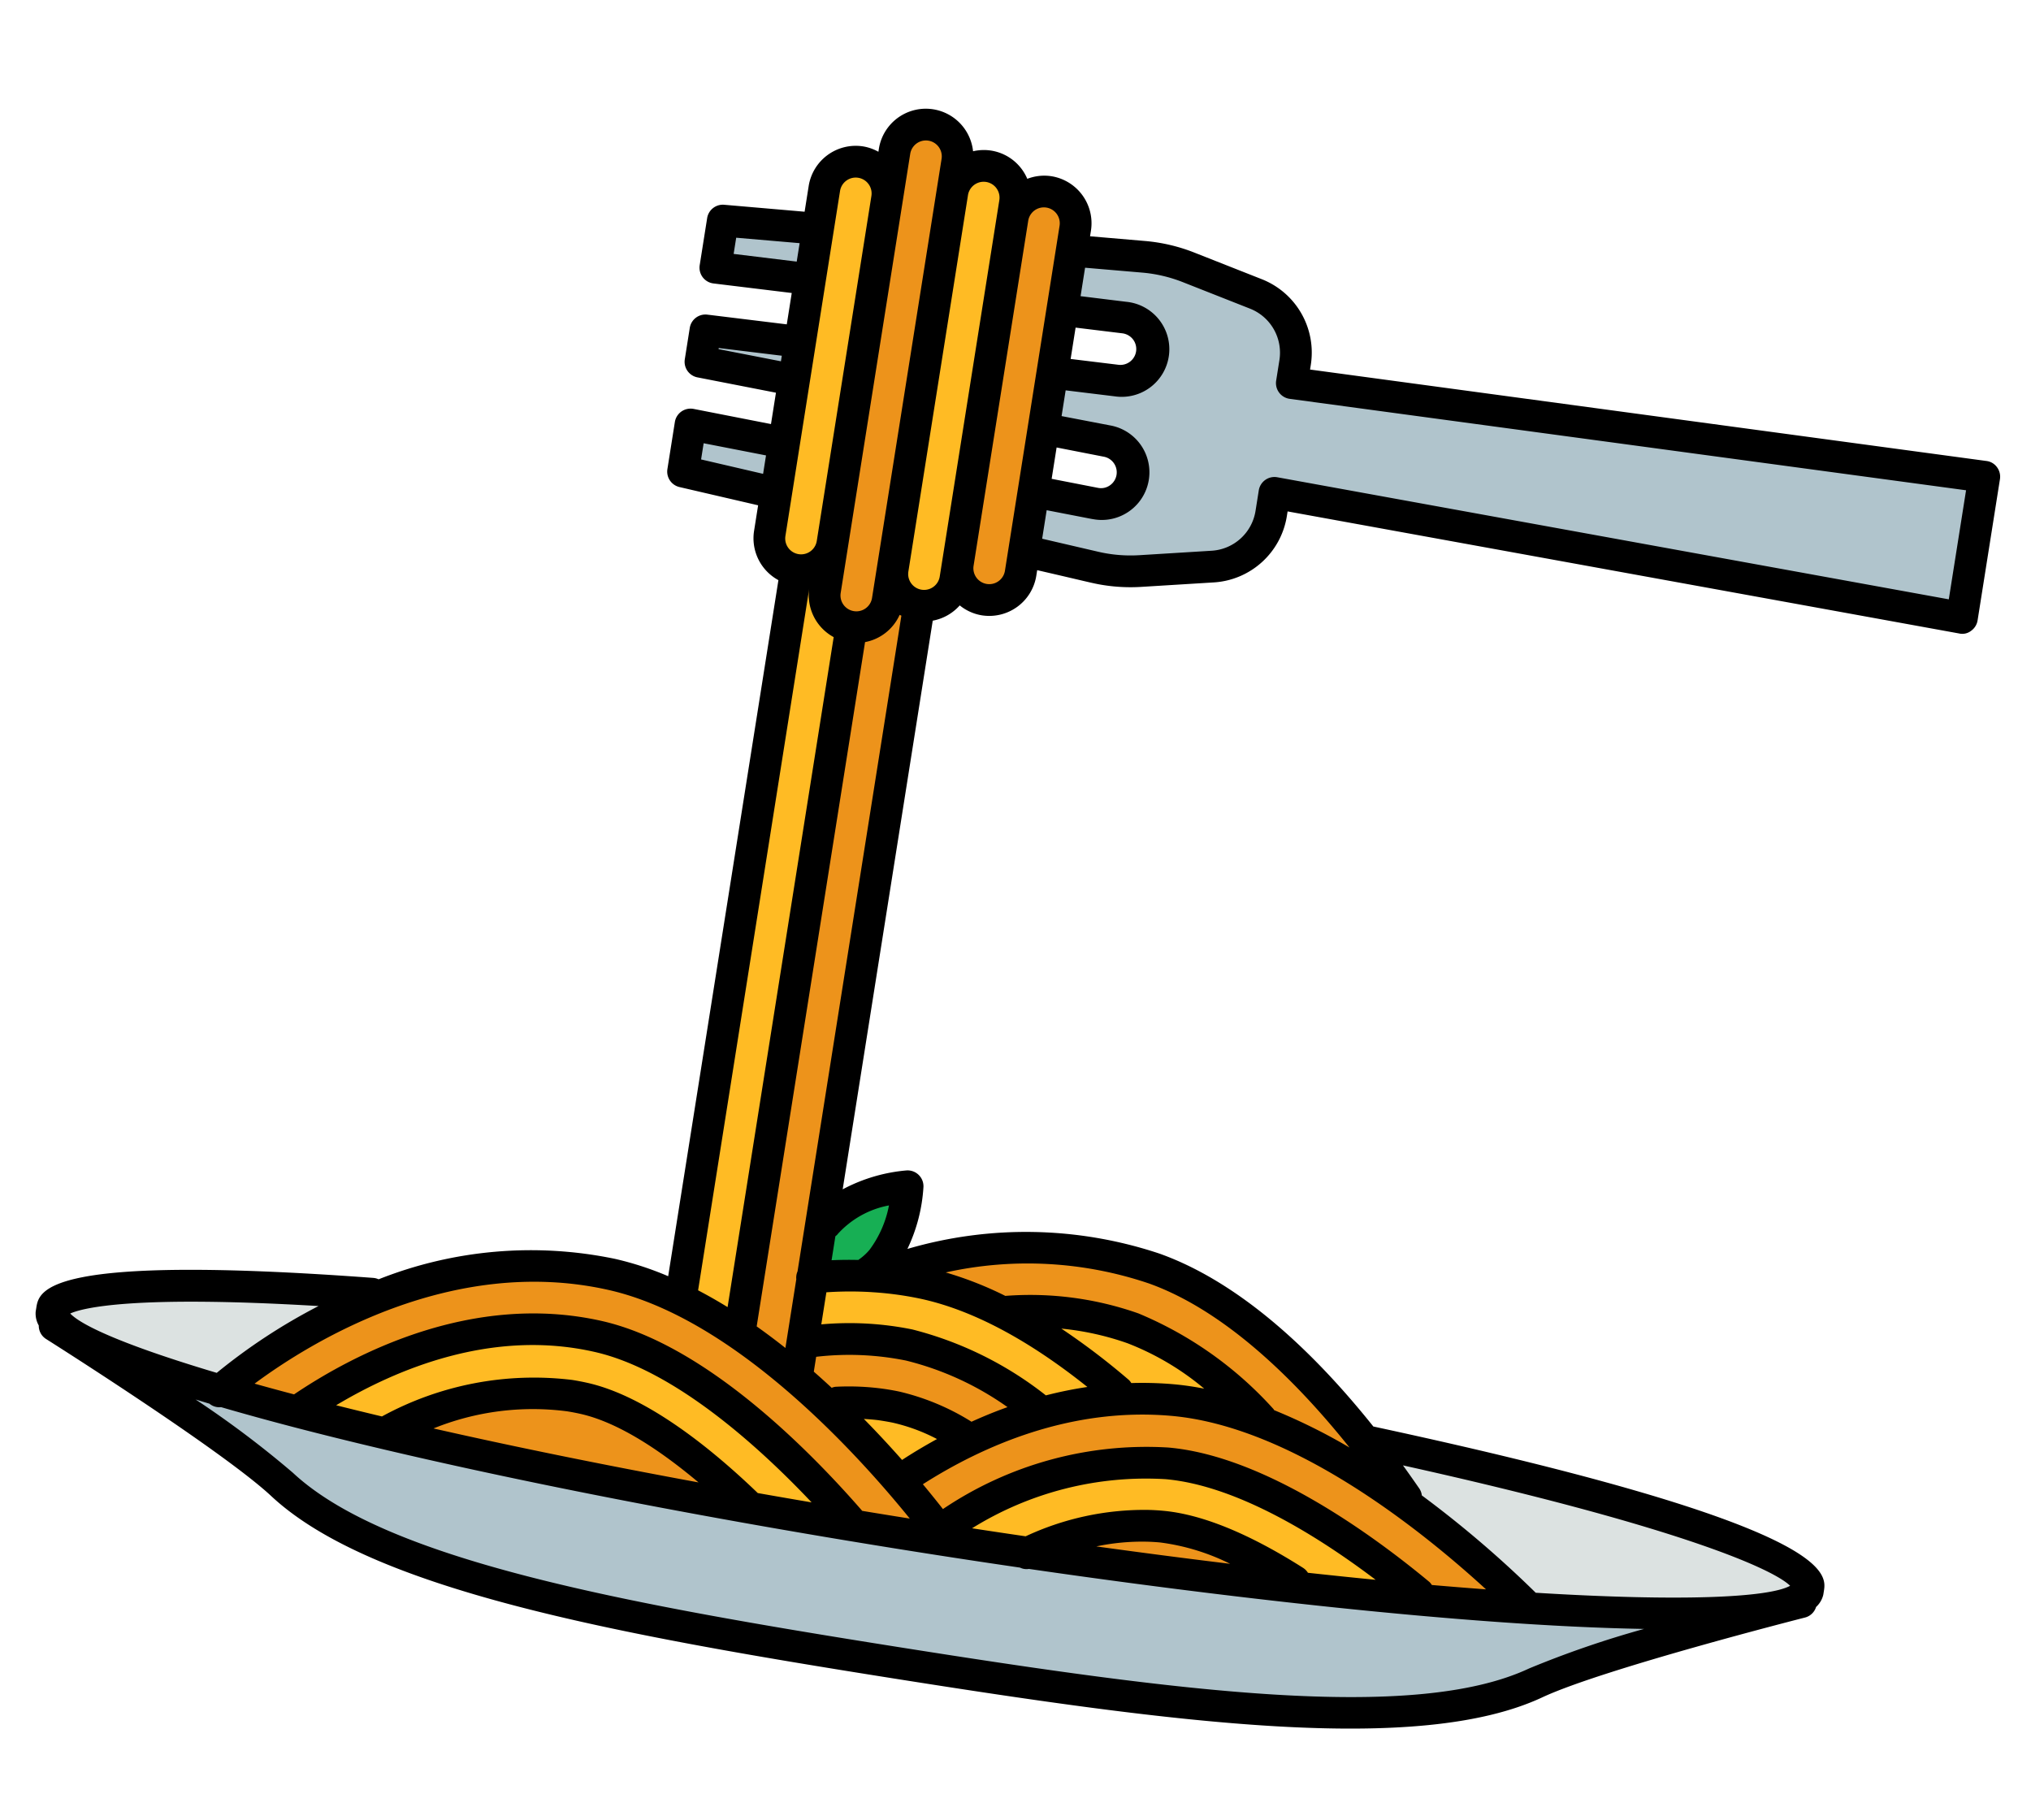
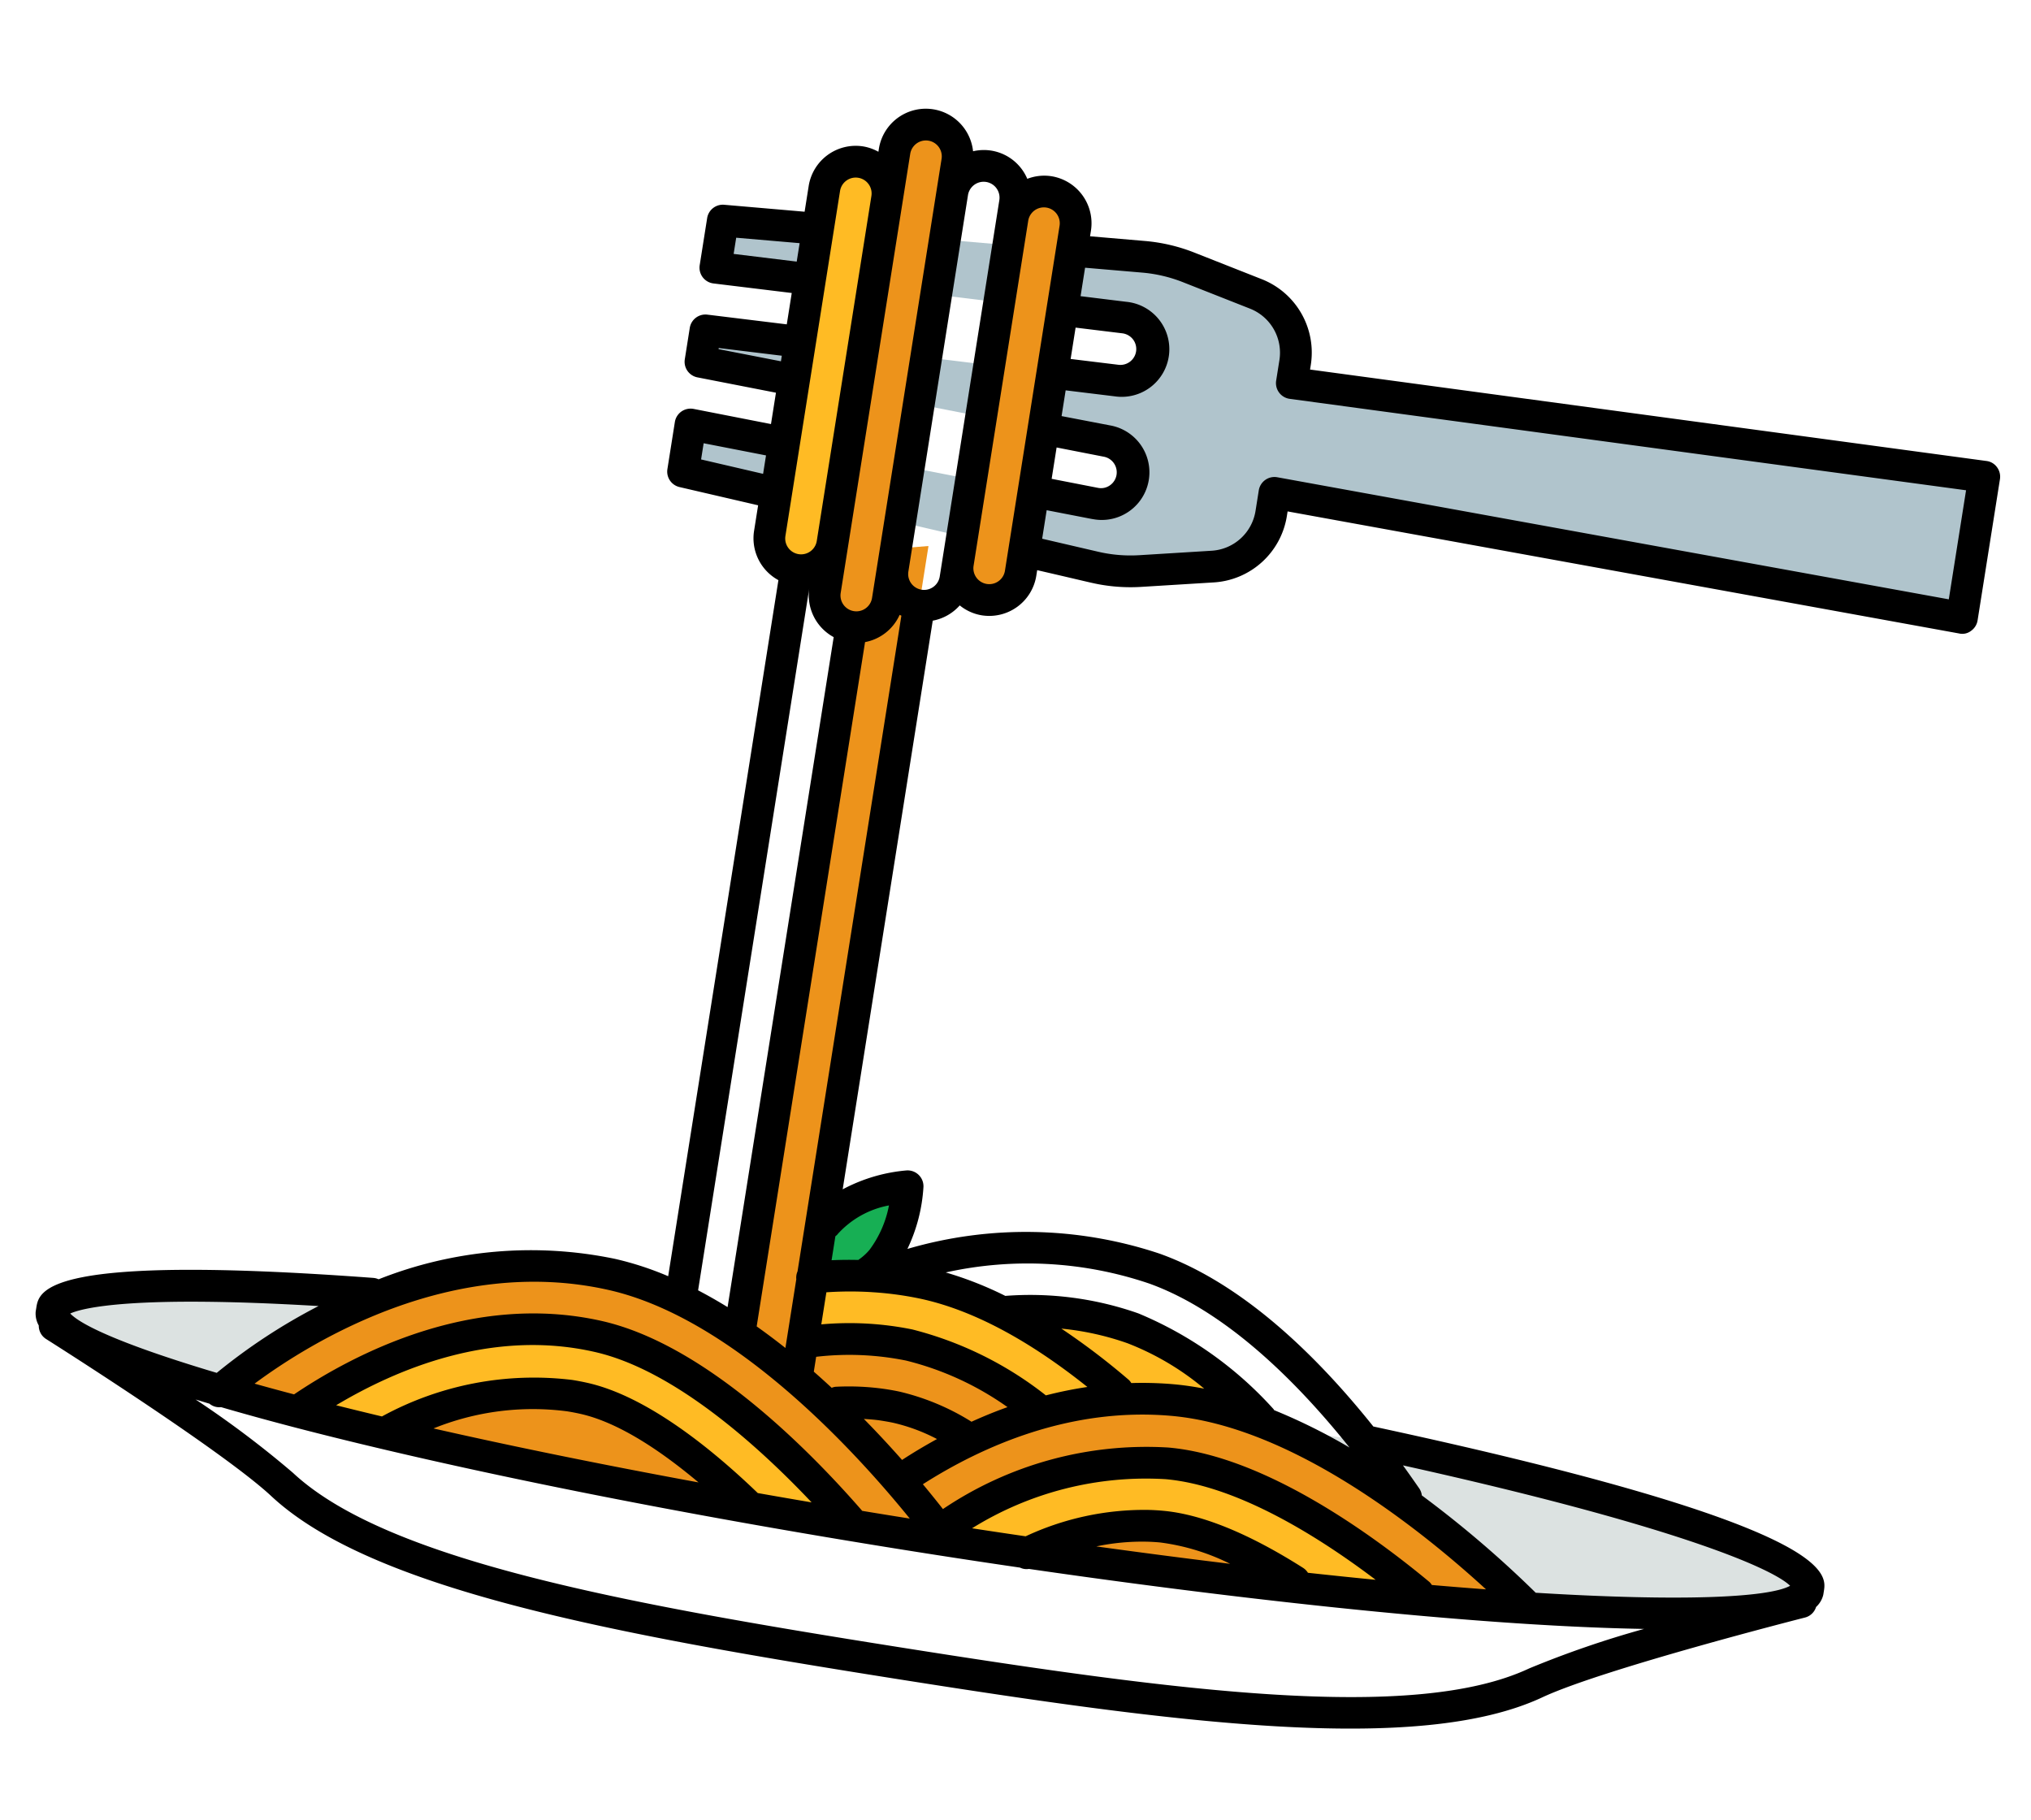
<svg xmlns="http://www.w3.org/2000/svg" width="127.927" height="114.627" viewBox="0 0 127.927 114.627">
  <defs>
    <clipPath id="clip-path">
      <rect id="長方形_23182" data-name="長方形 23182" width="114" height="98" fill="none" />
    </clipPath>
  </defs>
  <g id="mv_deco_03" transform="translate(15.331) rotate(9)">
    <g id="グループ_10769" data-name="グループ 10769" clip-path="url(#clip-path)">
-       <path id="パス_332" data-name="パス 332" d="M112.7,84.307s-12.108,5.2-15.733,7.648C90.345,96.429,76.489,97,57,97s-33.344-.571-39.968-5.045C13.407,89.508,1.3,84.307,1.3,84.307Z" fill="#b0c4cc" />
      <path id="パス_333" data-name="パス 333" d="M84.211,78.588C101.383,79.527,113,81.329,113,83.4c0,3.038-25.072,5.5-56,5.5S1,86.434,1,83.4c0-1.681,7.678-3.186,19.778-4.2Z" fill="#dce2e1" />
-       <path id="パス_334" data-name="パス 334" d="M48.5,75.149c4.352-2.963,12.027-6.854,20.676-5.217C77.691,71.546,86.011,80.3,89.321,84.161Z" fill="#ed931b" />
      <path id="パス_335" data-name="パス 335" d="M79.363,79.884c-3.371-2.821-7.266-5.326-10.934-6.021a20.64,20.64,0,0,0-11.031,1.1c5.951,4.254,13.428,5.6,21.965,4.92" fill="#ffbb24" />
      <path id="パス_336" data-name="パス 336" d="M44.59,74.993a23.654,23.654,0,0,1,10.269-1.885c5.334.256,10.97,3.207,15.4,6.221C58.6,86.119,49.648,85.71,44.59,74.993" fill="#ffbb24" />
      <path id="パス_337" data-name="パス 337" d="M66.235,81.49c-3.706-2.3-7.87-4.209-11.568-4.386a20.031,20.031,0,0,0-9.318,1.9c6.357,7.389,13.338,8.01,20.886,2.483" fill="#ed931b" />
-       <path id="パス_338" data-name="パス 338" d="M60.729,83a16.845,16.845,0,0,0-6.253-1.9q-.465-.022-.913-.015a16.075,16.075,0,0,0-5.915,1.283c5.222,5.667,9.712,6.693,13.081.627" fill="#ffbb24" />
      <path id="パス_339" data-name="パス 339" d="M48,74.981c-2.15.459,2.639-.317,4.127-2.9a8.752,8.752,0,0,0,.878-4.83,8.753,8.753,0,0,0-4.258,2.442c-2.114,2.467-.9,7.9-1.464,4.112Z" fill="#17af54" />
      <path id="パス_340" data-name="パス 340" d="M32,22v3l26.544,1.9a10,10,0,0,0,2.881-.213l4.443-.987A4,4,0,0,0,69,21.791V20.5l44,1v-9l-44,1V12.209a4,4,0,0,0-3.132-3.9l-4.443-.987A10,10,0,0,0,58.544,7.1L32,9v3l25.93-.926a2,2,0,0,1,.143,3.995L32,16v2l26.073.931a2,2,0,0,1-.143,4L32,22" fill="#b0c4cc" />
-       <path id="パス_341" data-name="パス 341" d="M40,28.179V80.737l4-.749V26.922" fill="#ffbb24" />
      <path id="パス_342" data-name="パス 342" d="M44,79.988V28.179l4-.965V82.758Z" fill="#ed931b" />
      <path id="パス_343" data-name="パス 343" d="M40,30h0a2,2,0,0,1-2-2V6a2,2,0,0,1,4,0V28a2,2,0,0,1-2,2" fill="#ffbb24" />
      <path id="パス_344" data-name="パス 344" d="M44,33h0a2,2,0,0,1-2-2V3a2,2,0,0,1,4,0V31a2,2,0,0,1-2,2" fill="#ed931b" />
-       <path id="パス_345" data-name="パス 345" d="M48,31h0a2,2,0,0,1-2-2V5a2,2,0,0,1,4,0V29a2,2,0,0,1-2,2" fill="#ffbb24" />
      <path id="パス_346" data-name="パス 346" d="M52,30h0a2,2,0,0,1-2-2V6a2,2,0,0,1,4,0V28a2,2,0,0,1-2,2" fill="#ed931b" />
      <path id="パス_347" data-name="パス 347" d="M95.79,87.37c-2.01.19-4.16.36-6.43.51q-3.63.27-7.65.46c-5.44.26-11.37.44-17.63.52-2.07.02-4.18.04-6.32.04H56.41a26.291,26.291,0,0,1-2.44-1.83,29.482,29.482,0,0,1,13.01-8.31,21.872,21.872,0,0,1,4.61-.82,21.637,21.637,0,0,1,6.72.71c7.66,1.91,15.07,6.97,17.48,8.72" fill="#ed931b" />
      <path id="パス_348" data-name="パス 348" d="M89.36,87.88q-3.63.27-7.65.46c-5.44.26-11.37.44-17.63.52-2.07.02-4.18.04-6.32.04,3.18-3.12,8.01-6.56,14.11-6.97,5.54-.39,12.58,2.98,17.49,5.95" fill="#ffbb24" />
      <path id="パス_349" data-name="パス 349" d="M81.71,88.34c-5.44.26-11.37.44-17.63.52a16.9,16.9,0,0,1,7.16-2.85c.3-.04.6-.07.91-.09,2.74-.19,6.22.9,9.56,2.42" fill="#ed931b" />
      <path id="パス_350" data-name="パス 350" d="M58.93,88.89c-.64.01-1.28.01-1.93.01-1.34,0-2.68,0-4-.02q-3.36-.015-6.6-.08c-8.73-.16-16.75-.53-23.53-1.04-1.99-.15-3.87-.32-5.63-.48-1.78-.18-3.43-.37-4.96-.57a36.023,36.023,0,0,1,9.13-7.52,25.123,25.123,0,0,1,14.05-3.55,25.976,25.976,0,0,1,10.26,3.32,62.677,62.677,0,0,1,13.21,9.93" fill="#ed931b" />
      <path id="パス_351" data-name="パス 351" d="M53,88.88q-3.36-.015-6.6-.08c-8.73-.16-16.75-.53-23.53-1.04-1.99-.15-3.87-.32-5.63-.48,3.11-2.98,9.75-8.17,17.97-7.64,6.08.38,13.36,5.47,17.79,9.24" fill="#ffbb24" />
      <path id="パス_352" data-name="パス 352" d="M46.4,88.8c-8.73-.16-16.75-.53-23.53-1.04,2.8-2.07,6.73-4.16,11.17-4.16.3,0,.61.01.92.03,3.43.21,7.74,2.56,11.44,5.17" fill="#ed931b" />
      <path id="パス_353" data-name="パス 353" d="M112.978,11.5,70,12.477v-.269a4.968,4.968,0,0,0-3.915-4.88l-4.441-.987a11.007,11.007,0,0,0-3.171-.235L55,6.355V6a3,3,0,0,0-3-3,2.967,2.967,0,0,0-1.471.4A2.972,2.972,0,0,0,46.884,2.22,2.993,2.993,0,0,0,41,3v.184A2.966,2.966,0,0,0,40,3a3,3,0,0,0-3,3V7.64L31.929,8A1,1,0,0,0,31,9v3a1,1,0,0,0,1,1h.036L37,12.822v2L31.964,15A1,1,0,0,0,31,16v2a1,1,0,0,0,.964,1l5.036.18v2L32.036,21a1.013,1.013,0,0,0-.73.28A1,1,0,0,0,31,22v3a1,1,0,0,0,.929,1L37,26.36V28a3,3,0,0,0,2,2.816V75.2a19.741,19.741,0,0,0-3.478-.555,26.013,26.013,0,0,0-14.506,3.6.976.976,0,0,0-.321-.036C0,79.931,0,82.271,0,83.4a1.518,1.518,0,0,0,.329,1.068.986.986,0,0,0,.575.762c.12.052,12.063,5.191,15.568,7.558C23.614,97.607,39.052,98,57,98s33.386-.393,40.528-5.216c3.5-2.367,15.448-7.506,15.568-7.558a.986.986,0,0,0,.575-.762A1.518,1.518,0,0,0,114,83.4c0-1.142,0-4.174-29.651-5.8-4.216-3.848-9.531-7.61-14.99-8.644a26.564,26.564,0,0,0-15.745,2.19A10.447,10.447,0,0,0,54,67.121a1,1,0,0,0-1.205-.852A10.436,10.436,0,0,0,49,68.077V31.816A3,3,0,0,0,50.529,30.6,2.967,2.967,0,0,0,52,31a3,3,0,0,0,3-3v-.355c3.383.234,3.592.276,4.258.276a11,11,0,0,0,2.385-.262l4.442-.987A4.969,4.969,0,0,0,70,21.791v-.268l42.978.976a.9.9,0,0,0,.721-.284,1,1,0,0,0,.3-.715v-9a1,1,0,0,0-.3-.715.961.961,0,0,0-.721-.285M55,19.822l3.036.109a1,1,0,0,1,.659,1.716.971.971,0,0,1-.73.279L55,21.821Zm0-7.643,2.965-.106a1.01,1.01,0,0,1,.73.28,1,1,0,0,1-.659,1.716L55,14.178ZM51.793,74.188h.014a20.994,20.994,0,0,1,3.005-.079c3.339.16,7.156,1.46,11.359,3.85a25.476,25.476,0,0,0-2.5.932,22.552,22.552,0,0,0-8.957-2.785A19.911,19.911,0,0,0,49,76.687V74.642a22.156,22.156,0,0,1,2.793-.454M92.961,86.621q-1.641.136-3.41.262a.943.943,0,0,0-.181-.164C85.424,84.374,77.879,80.5,71.8,80.929a22.928,22.928,0,0,0-13.413,6.048c-.411-.382-.911-.837-1.493-1.347,3.319-2.941,8.4-6.252,14.765-6.7,7.643-.537,16.684,4.634,21.3,7.687m-11.241.723a.977.977,0,0,0-.342-.252c-3.722-1.612-6.858-2.343-9.3-2.172q-.5.033-.973.1A17.684,17.684,0,0,0,63.8,87.857c-1.121.013-2.256.023-3.412.029a20.738,20.738,0,0,1,11.554-4.962c4.547-.311,10.129,2.088,14.062,4.19-1.375.082-2.805.159-4.28.23m-4.927.209q-4.04.147-8.5.236A14.044,14.044,0,0,1,71.372,87q.411-.056.845-.085a13.822,13.822,0,0,1,4.576.638M49,78.755a18.031,18.031,0,0,1,5.62-.652A18.847,18.847,0,0,1,61.4,80c-.736.4-1.436.828-2.1,1.266-.009,0-.014-.012-.024-.015A15.029,15.029,0,0,0,54.526,80.1c-.334-.018-.662-.022-.977-.018a16.074,16.074,0,0,0-3.059.349.923.923,0,0,0-.218.1c-.417-.279-.839-.556-1.272-.828Zm4.58,3.329c.279,0,.56,0,.848.015a11.407,11.407,0,0,1,2.9.581c-.711.551-1.368,1.1-1.968,1.644-.834-.688-1.766-1.425-2.78-2.174.335-.031.671-.061,1-.066m17.941-5.145a22.65,22.65,0,0,0-2.657.344,1,1,0,0,0-.177-.166,44.373,44.373,0,0,0-4.711-2.532,17.636,17.636,0,0,1,4.266.26,17.114,17.114,0,0,1,5.213,2.069,18.044,18.044,0,0,0-1.934.025M47,73.625a.981.981,0,0,0-.006.479l.006.012v4.393q-.981-.554-2-1.058V33.816a2.994,2.994,0,0,0,1.884-2.036c.037.015.078.022.116.036ZM43,3a1,1,0,0,1,2,0V31a1,1,0,0,1-2,0V3ZM40,5a1,1,0,0,1,1,1V28a1,1,0,0,1-2,0V25.507l0-.007,0-.015V6a1,1,0,0,1,1-1m-7,5.964V9.931l4-.286v1.176Zm0,6.071v-.07l4-.143v.356Zm0,7.034V23.037l4,.142v1.175ZM41,31a3,3,0,0,0,2,2.816V76.537q-.991-.414-2-.754ZM35.4,76.641c8.211.517,17.253,7.862,21.018,11.254q-1.538,0-3.035-.01c-3.911-3.281-11.449-8.829-18.107-9.248-8.306-.524-15.038,4.478-18.387,7.6-.894-.09-1.744-.183-2.562-.278C17.352,82.873,25.281,76,35.4,76.641M46.71,87.806c-3.212-2.241-7.816-4.933-11.689-5.177q-.5-.031-.976-.031a19.951,19.951,0,0,0-11.471,4.146q-1.533-.119-2.959-.245c3.378-2.823,8.923-6.3,15.531-5.866,5.225.329,11.344,4.4,15.005,7.223q-1.75-.02-3.441-.05m-3.792-.078c-6.363-.158-12.052-.418-17.02-.746A16.691,16.691,0,0,1,34.045,84.6c.277,0,.559.009.85.027,2.5.158,5.444,1.548,8.023,3.1M17.543,80.5a36.633,36.633,0,0,0-5.676,5.16c-5.437-.724-8.747-1.526-9.7-2.247.712-.466,3.683-1.769,15.379-2.913M96.409,91.126C89.735,95.633,74.613,96,57,96s-32.735-.367-39.409-4.874a62.464,62.464,0,0,0-6.774-3.6c.3.041.592.083.9.124a.97.97,0,0,0,.758.1c1.44.183,3.036.363,4.827.539C27.913,89.323,42.011,89.9,57,89.9q3.416,0,6.758-.041a.933.933,0,0,0,.57-.006c11.487-.147,27.536-.735,38.855-2.328a62.465,62.465,0,0,0-6.774,3.6m-.32-4.784a67.985,67.985,0,0,0-8.044-4.932.97.97,0,0,0-.221-.4c-.4-.419-.817-.848-1.248-1.282,17.459,1.069,23.985,2.76,25.273,3.675-1.247.96-6.675,2.066-15.76,2.94m-27.1-15.427c5.158.977,10.328,4.8,14.086,8.229a36.519,36.519,0,0,0-5.054-1.582c-.021-.019-.033-.045-.056-.063a23.714,23.714,0,0,0-9.346-4.619,20.547,20.547,0,0,0-8.452.222,22.541,22.541,0,0,0-3.937-.871,23.833,23.833,0,0,1,12.759-1.316m-19.867.006a5.769,5.769,0,0,1,2.916-2.3,6.793,6.793,0,0,1-.775,2.959,3.438,3.438,0,0,1-.6.736c-.553.074-1.1.166-1.655.28V71.068a.934.934,0,0,0,.119-.147M49,29a1,1,0,0,1-2,0V5a1,1,0,0,1,2,0V29Zm4-1a1,1,0,0,1-2,0V6a1,1,0,0,1,2,0Zm59-7.523L69.022,19.5A1,1,0,0,0,68,20.5v1.291a2.982,2.982,0,0,1-2.349,2.929l-4.443.987a8.994,8.994,0,0,1-2.593.191L55,25.64V23.822l2.894.1.111,0a3,3,0,0,0,.1-6L55,17.821V16.179l3.108-.111a3,3,0,1,0-.214-5.994l-2.894.1V8.36L58.615,8.1a9.072,9.072,0,0,1,2.594.191l4.442.987A2.981,2.981,0,0,1,68,12.208V13.5a1,1,0,0,0,1.022,1L112,13.523Z" />
    </g>
  </g>
</svg>